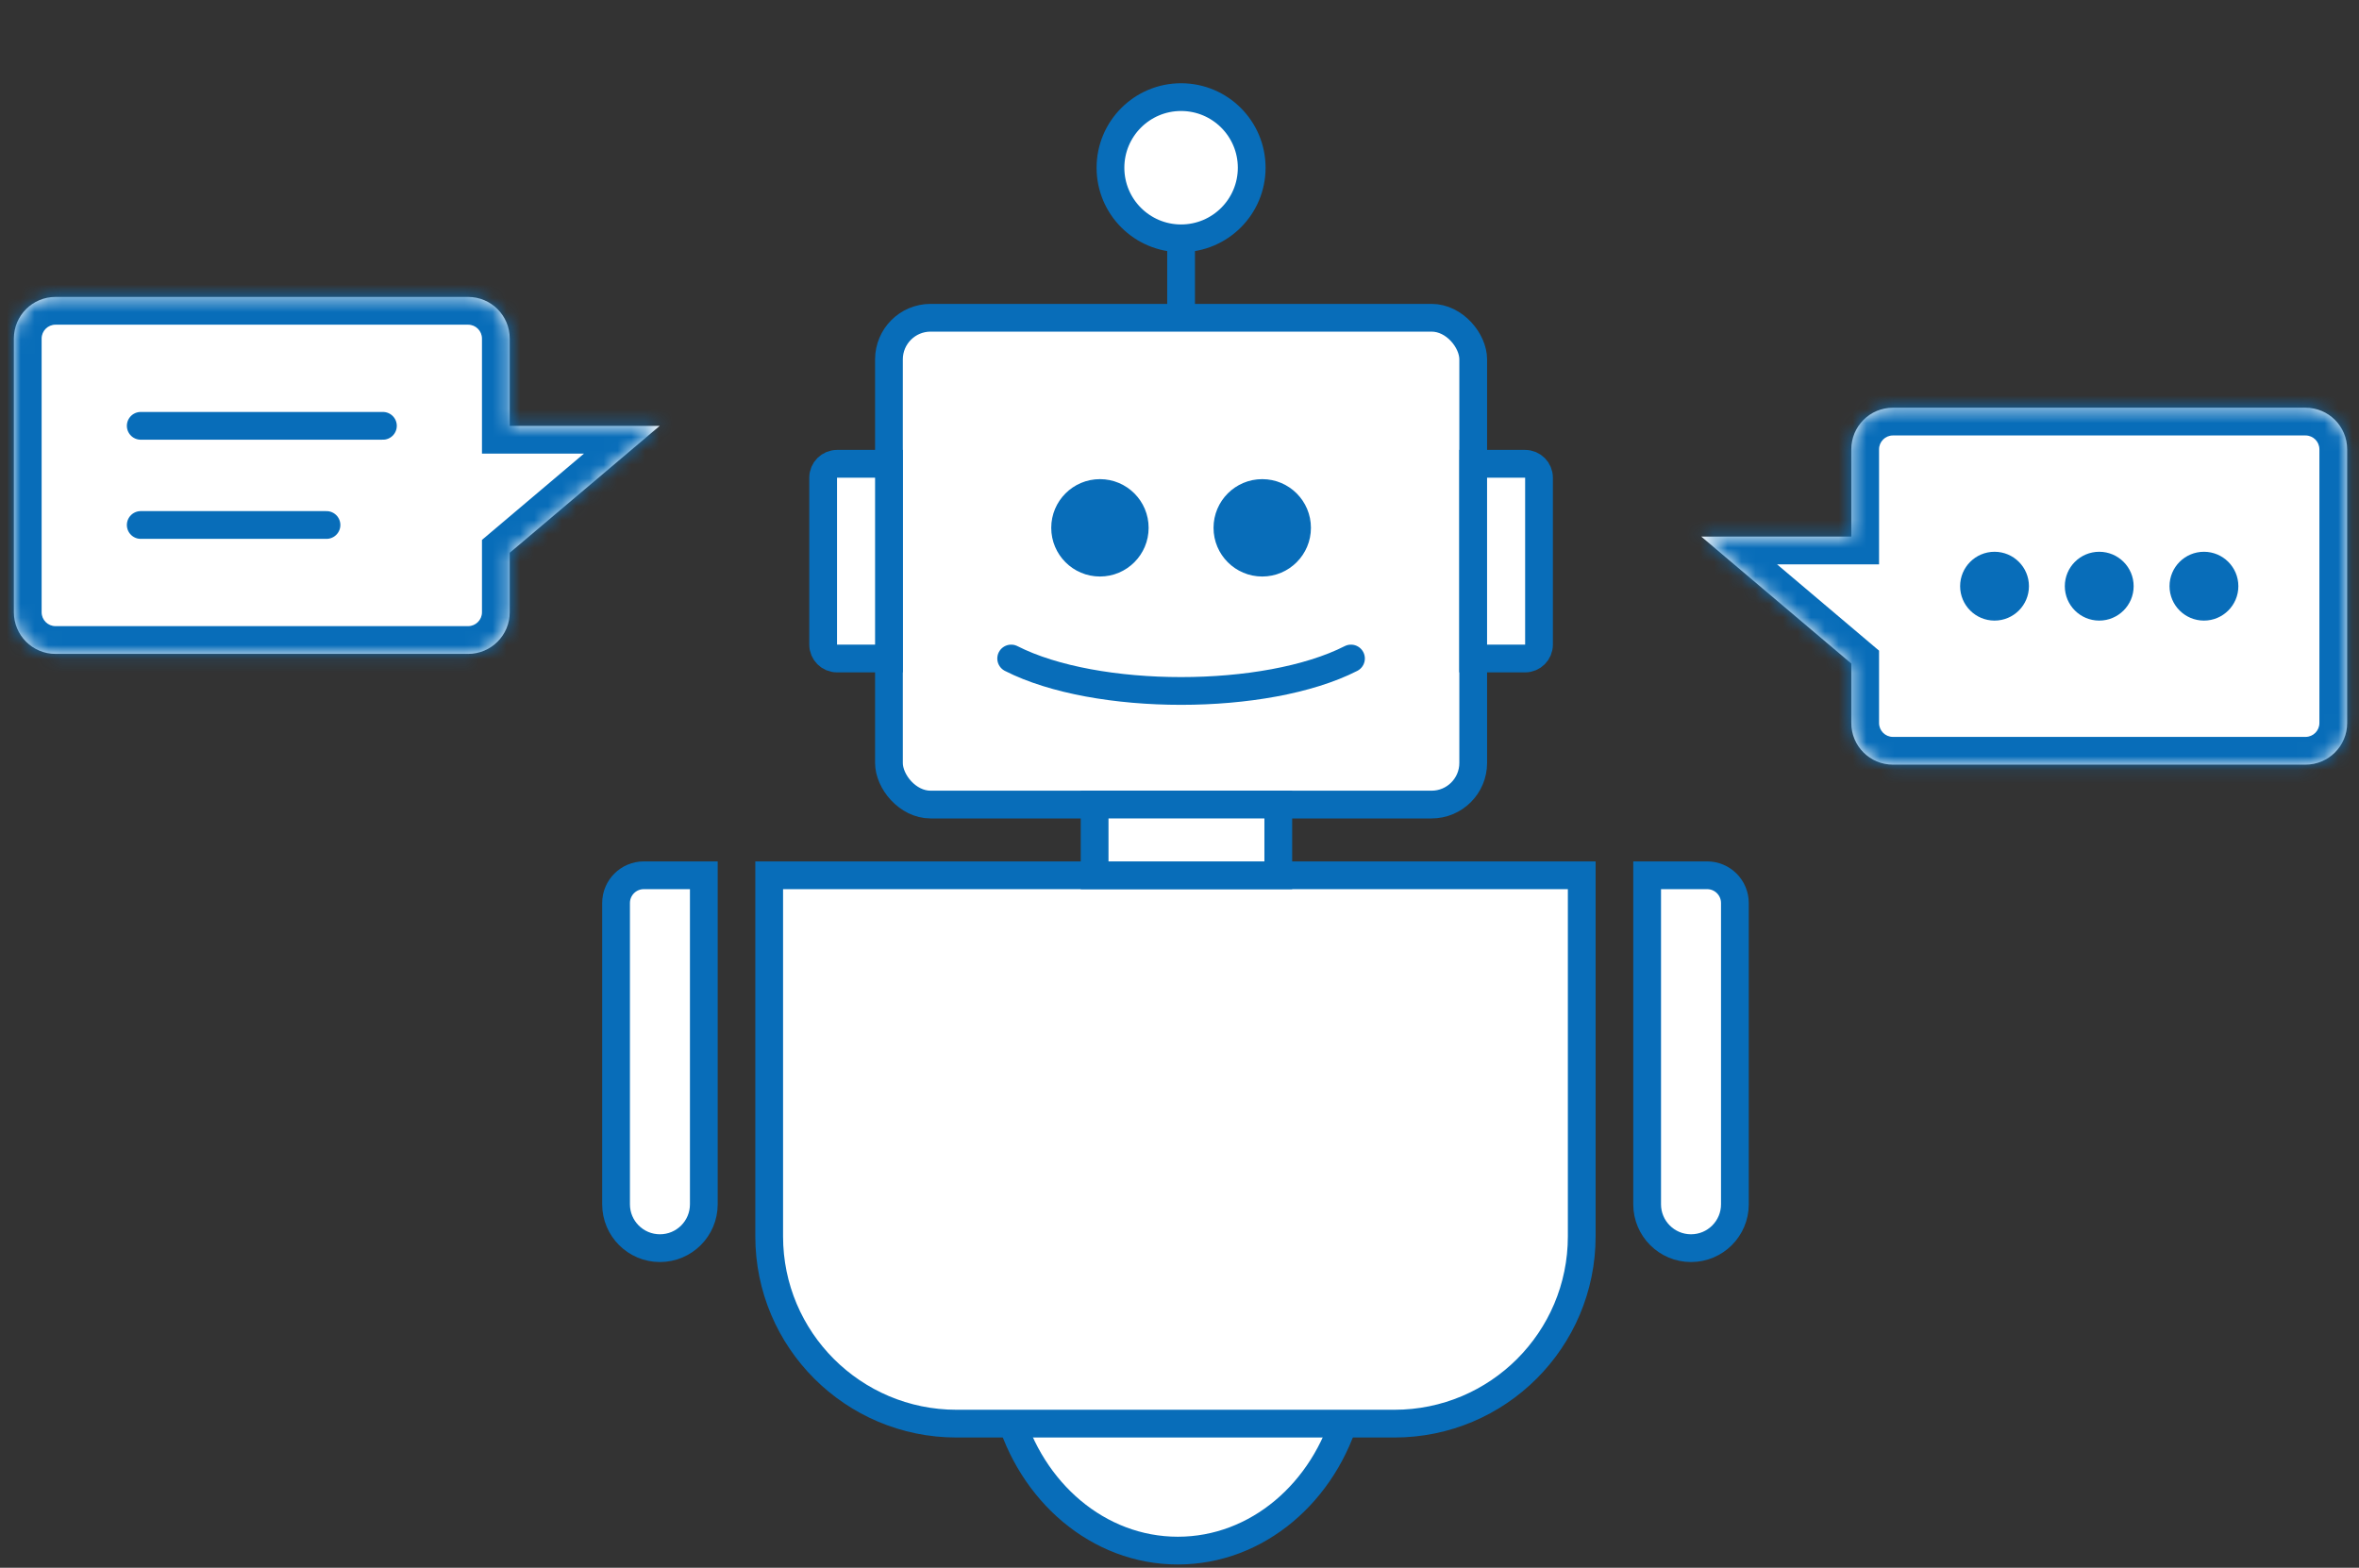
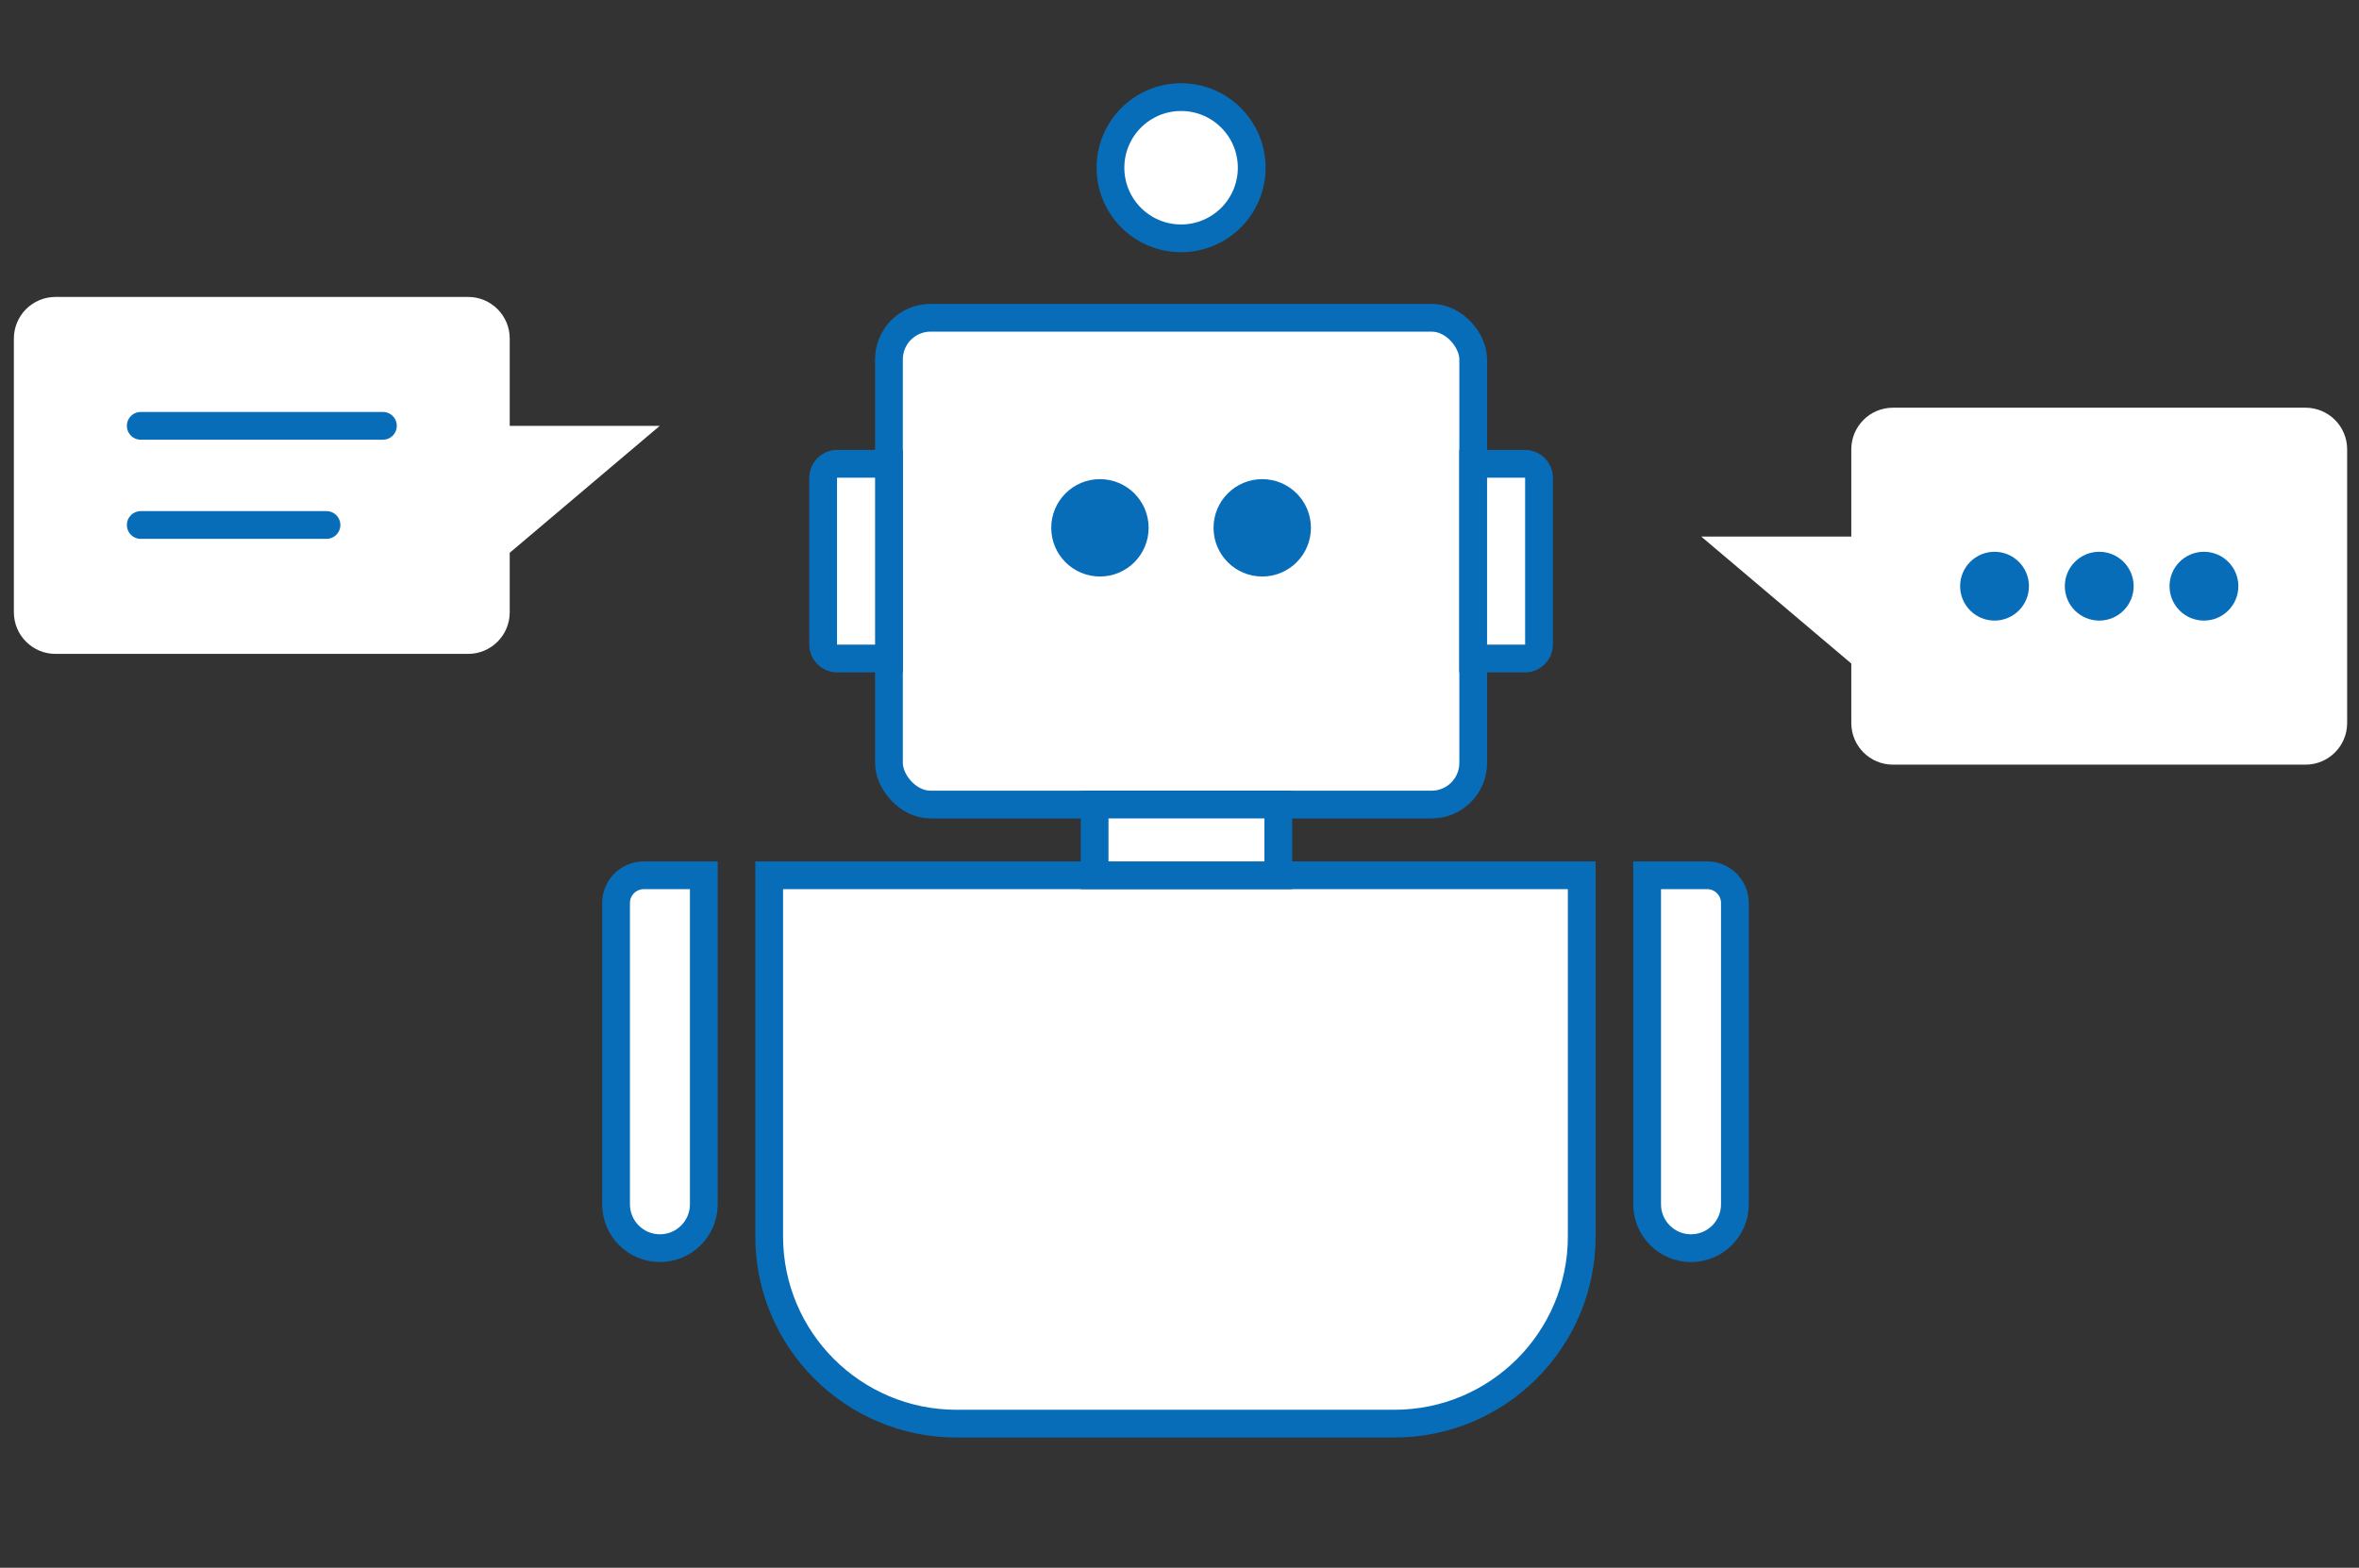
<svg xmlns="http://www.w3.org/2000/svg" width="170" height="113" viewBox="0 0 170 113" fill="none">
  <rect x="0" y="0" width="170" height="113" fill="#333333" stroke="none" />
  <mask id="path-1-inside-1_153_1827" fill="white">
    <path fill-rule="evenodd" clip-rule="evenodd" d="M33.733 21.402C35.39 21.402 36.733 22.745 36.733 24.402V30.693H47.546L36.733 39.842V44.13C36.733 45.787 35.39 47.13 33.733 47.13H4C2.343 47.13 1 45.787 1 44.13V24.402C1 22.745 2.343 21.402 4 21.402H33.733Z" />
  </mask>
  <path fill-rule="evenodd" clip-rule="evenodd" d="M33.733 21.402C35.39 21.402 36.733 22.745 36.733 24.402V30.693H47.546L36.733 39.842V44.13C36.733 45.787 35.39 47.13 33.733 47.13H4C2.343 47.13 1 45.787 1 44.13V24.402C1 22.745 2.343 21.402 4 21.402H33.733Z" fill="white" />
-   <path d="M36.733 30.693V32.693H34.733V30.693H36.733ZM47.546 30.693V28.693H53.006L48.838 32.22L47.546 30.693ZM36.733 39.842H34.733V38.914L35.441 38.315L36.733 39.842ZM36.733 24.402H34.733C34.733 23.85 34.285 23.402 33.733 23.402V21.402V19.402C36.495 19.402 38.733 21.641 38.733 24.402H36.733ZM36.733 30.693H34.733V24.402H36.733H38.733V30.693H36.733ZM47.546 30.693V32.693H36.733V30.693V28.693H47.546V30.693ZM36.733 39.842L35.441 38.315L46.254 29.166L47.546 30.693L48.838 32.22L38.025 41.369L36.733 39.842ZM36.733 44.13H34.733V39.842H36.733H38.733V44.13H36.733ZM33.733 47.13V45.13C34.285 45.13 34.733 44.682 34.733 44.13H36.733H38.733C38.733 46.891 36.495 49.13 33.733 49.13V47.13ZM4 47.13V45.13H33.733V47.13V49.13H4V47.13ZM1 44.13H3C3 44.682 3.448 45.13 4 45.13V47.13V49.13C1.239 49.13 -1 46.891 -1 44.13H1ZM1 24.402H3V44.13H1H-1V24.402H1ZM4 21.402V23.402C3.448 23.402 3 23.85 3 24.402H1H-1C-1 21.641 1.239 19.402 4 19.402V21.402ZM33.733 21.402V23.402H4V21.402V19.402H33.733V21.402Z" fill="#086DB9" mask="url(#path-1-inside-1_153_1827)" />
  <path d="M10.142 30.692L27.595 30.692" stroke="#086DB9" stroke-width="2" stroke-linecap="round" />
  <path d="M10.142 37.839L23.528 37.839" stroke="#086DB9" stroke-width="2" stroke-linecap="round" />
  <mask id="path-5-inside-2_153_1827" fill="white">
    <path fill-rule="evenodd" clip-rule="evenodd" d="M136.413 29.386C134.756 29.386 133.413 30.729 133.413 32.386V38.676H122.601L133.413 47.825V52.113C133.413 53.77 134.756 55.113 136.413 55.113H166.146C167.803 55.113 169.146 53.77 169.146 52.113V32.386C169.146 30.729 167.803 29.386 166.146 29.386H136.413Z" />
  </mask>
  <path fill-rule="evenodd" clip-rule="evenodd" d="M136.413 29.386C134.756 29.386 133.413 30.729 133.413 32.386V38.676H122.601L133.413 47.825V52.113C133.413 53.77 134.756 55.113 136.413 55.113H166.146C167.803 55.113 169.146 53.77 169.146 52.113V32.386C169.146 30.729 167.803 29.386 166.146 29.386H136.413Z" fill="white" />
-   <path d="M133.413 38.676V40.676H135.413V38.676H133.413ZM122.601 38.676V36.676H117.141L121.309 40.203L122.601 38.676ZM133.413 47.825H135.413V46.898L134.705 46.298L133.413 47.825ZM133.413 32.386H135.413C135.413 31.833 135.861 31.386 136.413 31.386V29.386V27.386C133.652 27.386 131.413 29.624 131.413 32.386H133.413ZM133.413 38.676H135.413V32.386H133.413H131.413V38.676H133.413ZM122.601 38.676V40.676H133.413V38.676V36.676H122.601V38.676ZM133.413 47.825L134.705 46.298L123.893 37.149L122.601 38.676L121.309 40.203L132.121 49.352L133.413 47.825ZM133.413 52.113H135.413V47.825H133.413H131.413V52.113H133.413ZM136.413 55.113V53.113C135.861 53.113 135.413 52.666 135.413 52.113H133.413H131.413C131.413 54.875 133.652 57.113 136.413 57.113V55.113ZM166.146 55.113V53.113H136.413V55.113V57.113H166.146V55.113ZM169.146 52.113H167.146C167.146 52.666 166.699 53.113 166.146 53.113V55.113V57.113C168.908 57.113 171.146 54.875 171.146 52.113H169.146ZM169.146 32.386H167.146V52.113H169.146H171.146V32.386H169.146ZM166.146 29.386V31.386C166.699 31.386 167.146 31.833 167.146 32.386H169.146H171.146C171.146 29.624 168.908 27.386 166.146 27.386V29.386ZM136.413 29.386V31.386H166.146V29.386V27.386H136.413V29.386Z" fill="#086DB9" mask="url(#path-5-inside-2_153_1827)" />
  <circle cx="143.735" cy="42.25" r="2.48" fill="#086DB9" />
  <circle cx="151.28" cy="42.25" r="2.48" fill="#086DB9" />
  <circle cx="158.826" cy="42.25" r="2.48" fill="#086DB9" />
  <rect x="64.062" y="22.903" width="42.104" height="35.087" rx="3" fill="white" stroke="#086DB9" stroke-width="2" />
-   <path d="M85.114 22.903V15.886" stroke="#086DB9" stroke-width="2" />
  <path d="M106.165 33.429H109.908C110.46 33.429 110.908 33.876 110.908 34.429V46.463C110.908 47.016 110.46 47.463 109.908 47.463H106.165V33.429Z" fill="white" stroke="#086DB9" stroke-width="2" />
  <path d="M64.062 33.429H60.32C59.767 33.429 59.32 33.876 59.32 34.429V46.463C59.32 47.016 59.767 47.463 60.32 47.463H64.062V33.429Z" fill="white" stroke="#086DB9" stroke-width="2" />
  <circle cx="85.114" cy="12.089" r="5.089" fill="white" stroke="#086DB9" stroke-width="2" />
-   <path d="M72.87 47.463C78.992 50.582 91.236 50.582 97.358 47.463" stroke="#086DB9" stroke-width="2" stroke-linecap="round" />
  <circle cx="79.266" cy="38.044" r="3.509" fill="#086DB9" />
  <circle cx="90.962" cy="38.044" r="3.509" fill="#086DB9" />
-   <path d="M72.692 101.725C74.295 107.537 79.145 111.762 84.88 111.762C90.615 111.762 95.465 107.537 97.067 101.725H72.692Z" fill="white" stroke="#086DB9" stroke-width="2" />
  <path d="M55.431 63.087H113.987V89.111C113.987 96.567 107.943 102.611 100.487 102.611H68.931C61.475 102.611 55.431 96.567 55.431 89.111V63.087Z" fill="white" stroke="#086DB9" stroke-width="2" />
  <path d="M118.7 63.087H123.024C124.129 63.087 125.024 63.983 125.024 65.087V86.802C125.024 88.548 123.608 89.963 121.862 89.963C120.116 89.963 118.7 88.548 118.7 86.802V63.087Z" fill="white" stroke="#086DB9" stroke-width="2" />
  <path d="M50.72 63.087H46.396C45.291 63.087 44.396 63.983 44.396 65.087V86.802C44.396 88.548 45.812 89.963 47.558 89.963C49.304 89.963 50.72 88.548 50.72 86.802V63.087Z" fill="white" stroke="#086DB9" stroke-width="2" />
  <rect x="78.883" y="57.989" width="13.236" height="5.098" fill="white" stroke="#086DB9" stroke-width="2" />
</svg>